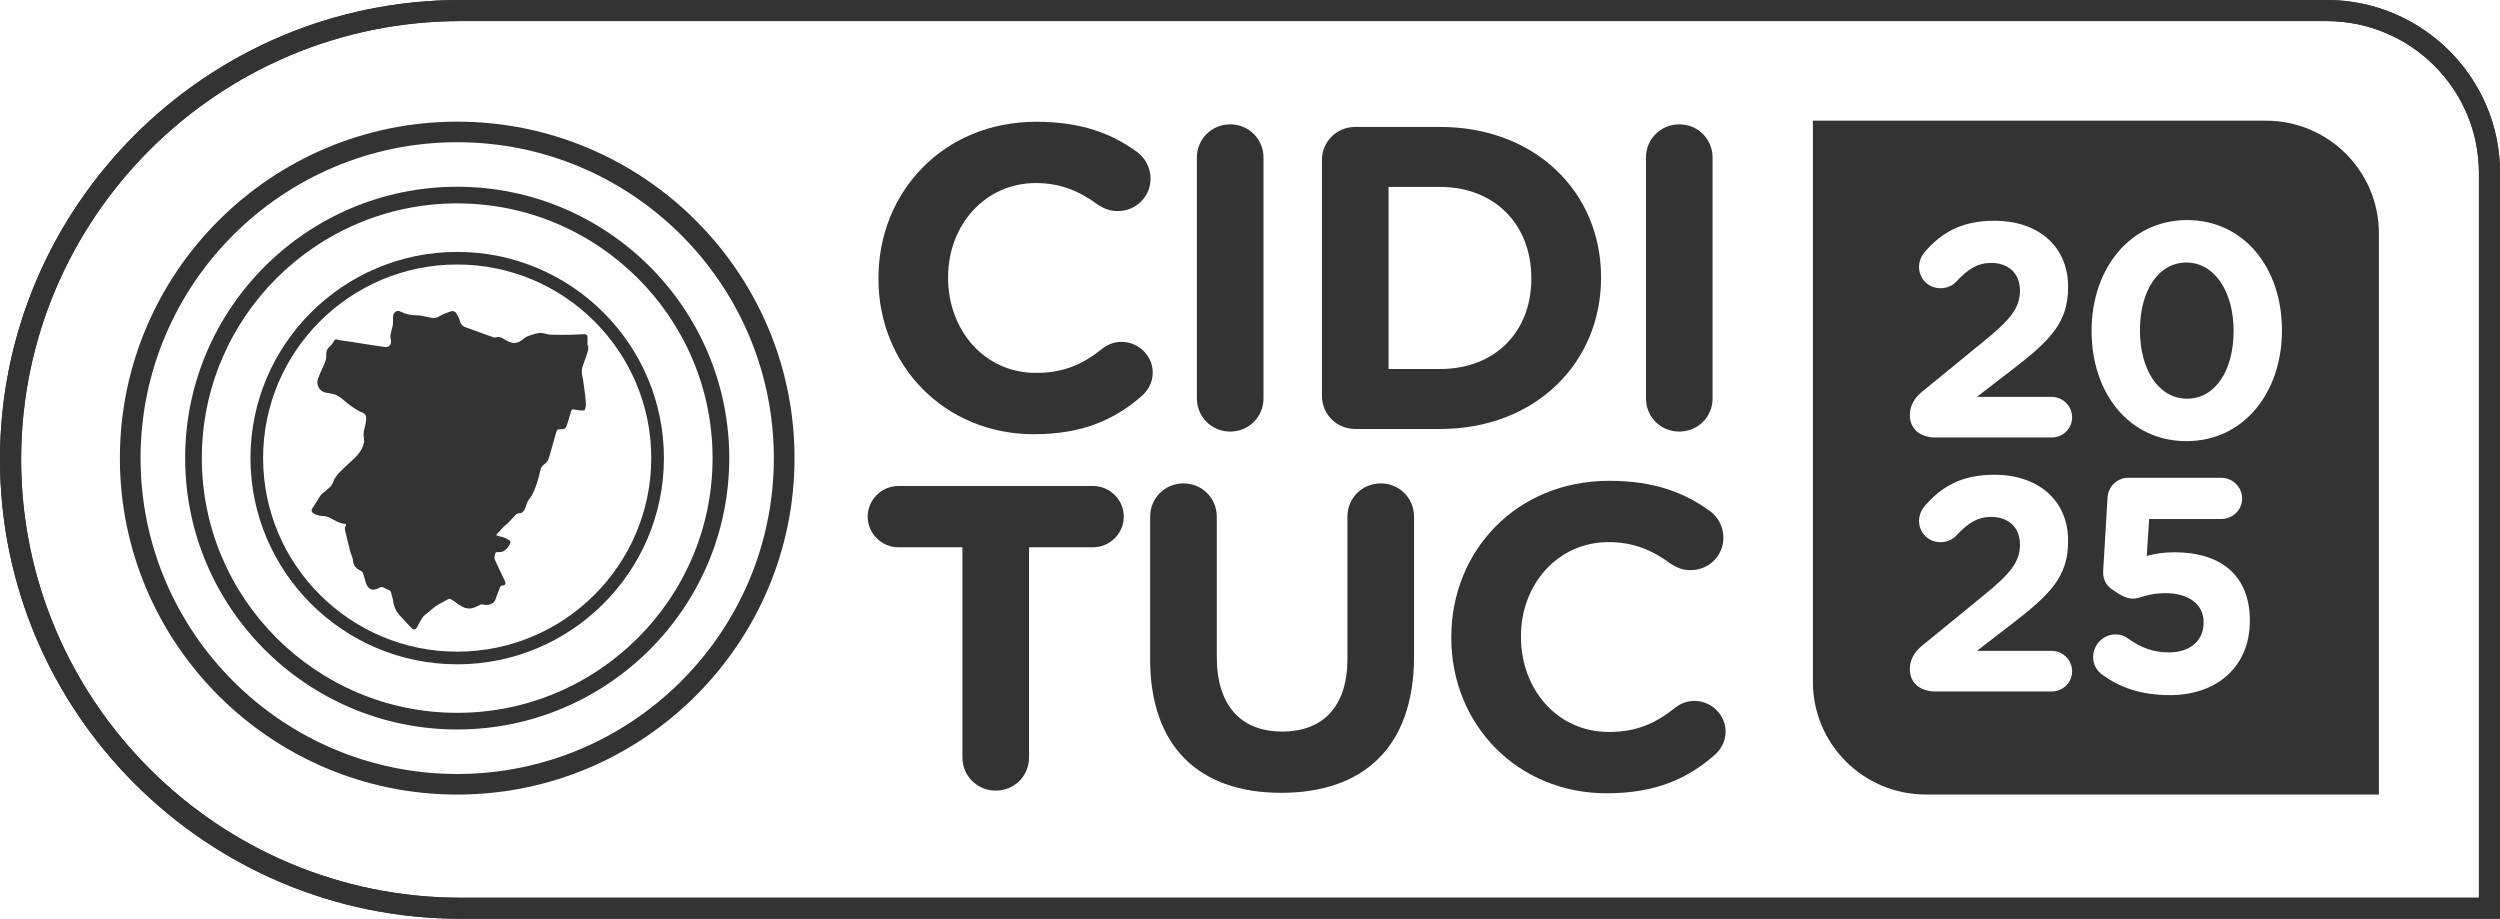
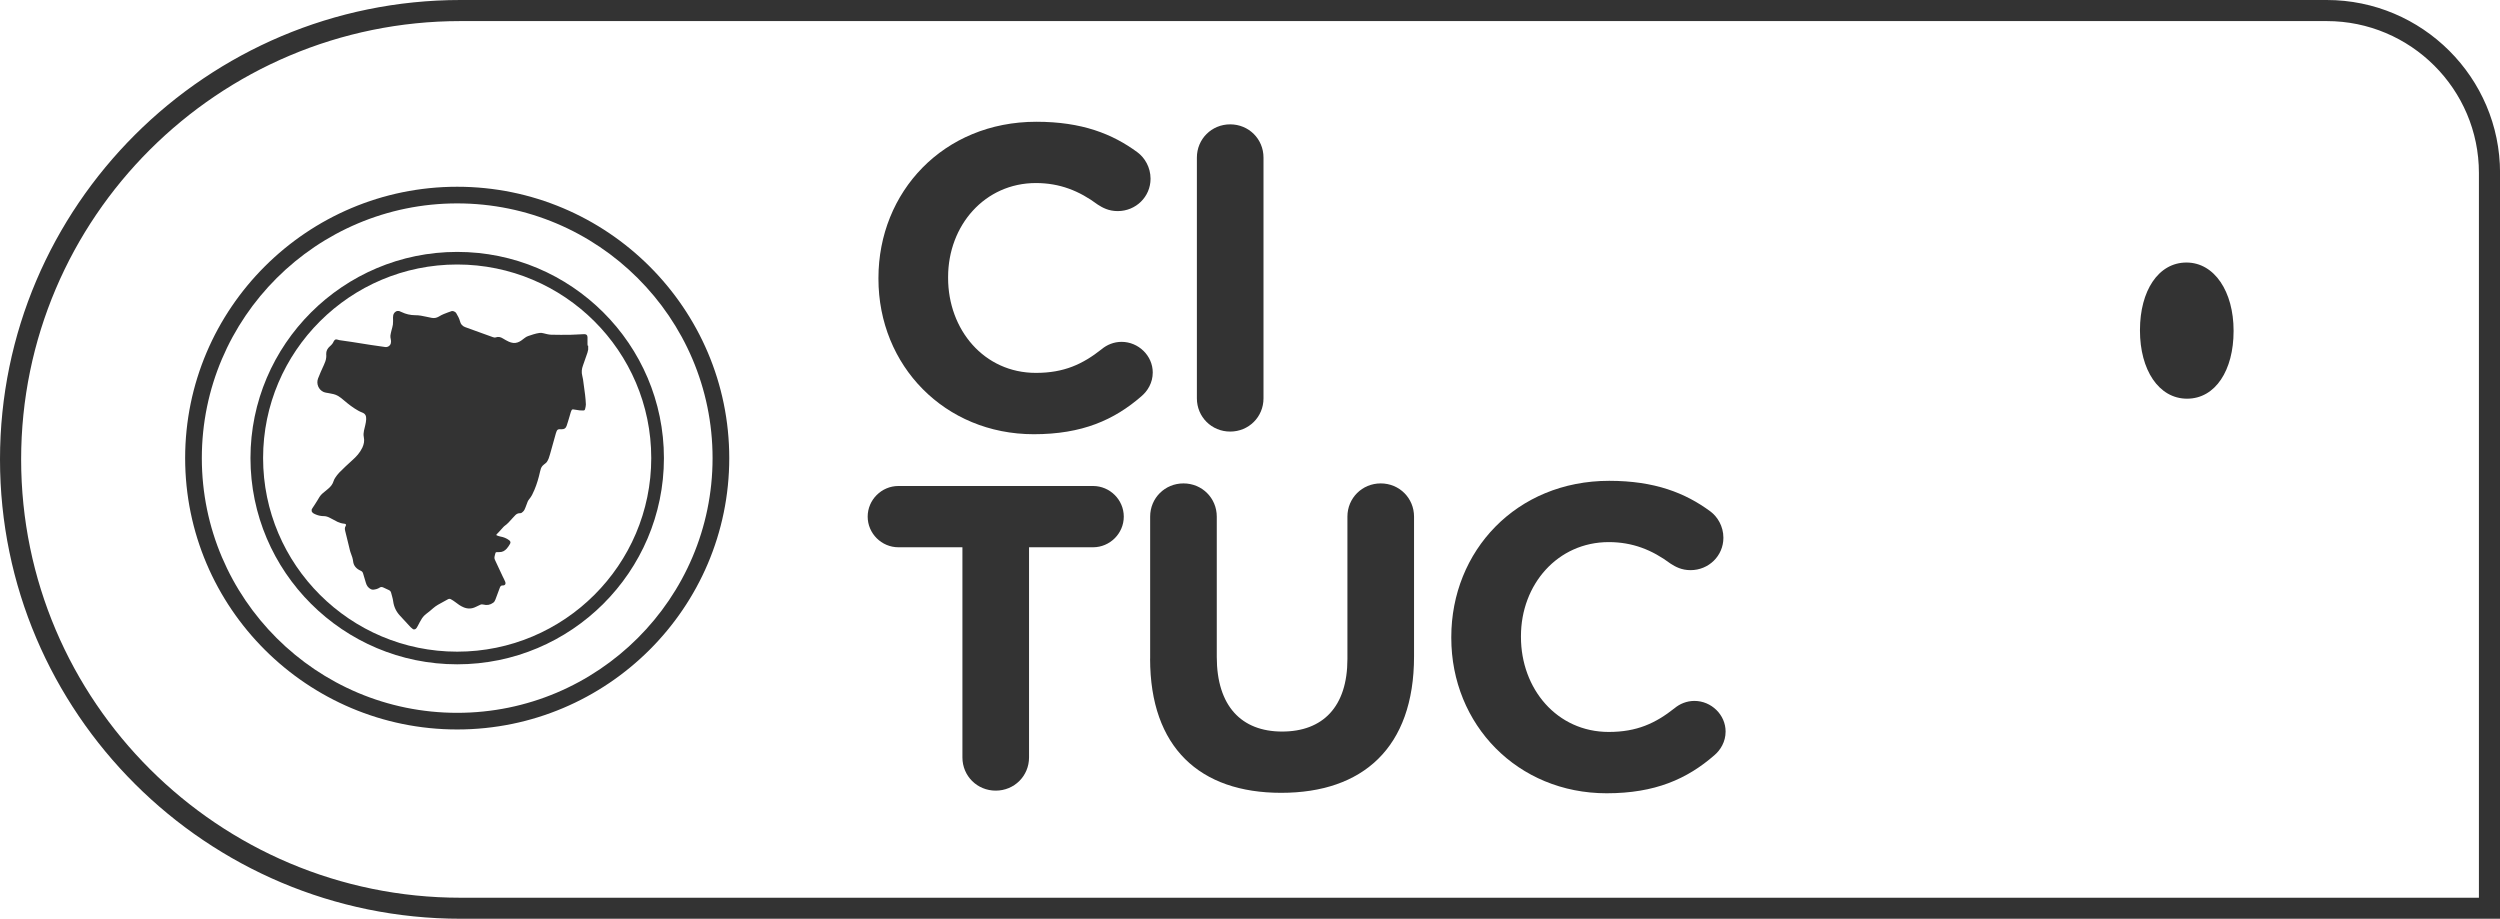
<svg xmlns="http://www.w3.org/2000/svg" width="400" height="147" viewBox="0 0 400 147" fill="none">
  <g clip-path="url(#clip0_5_22)">
    <path d="M73.152 106.29C54.909 106.29 40.075 91.485 40.075 73.298C40.075 55.11 54.918 40.305 73.152 40.305C91.386 40.305 106.229 55.101 106.229 73.298C106.229 91.494 91.386 106.29 73.152 106.29ZM73.152 42.32C56.027 42.32 42.095 56.217 42.095 73.289C42.095 90.361 56.027 104.266 73.152 104.266C90.277 104.266 104.2 90.37 104.2 73.289C104.2 56.208 90.268 42.32 73.152 42.32Z" fill="#333333" />
    <path d="M73.152 116.715C49.156 116.715 29.623 97.242 29.623 73.298C29.623 49.354 49.147 29.88 73.152 29.88C97.157 29.88 116.681 49.354 116.681 73.298C116.681 97.242 97.157 116.715 73.152 116.715ZM73.152 32.543C50.626 32.543 32.292 50.82 32.292 73.298C32.292 95.775 50.626 114.053 73.152 114.053C95.678 114.053 114.011 95.766 114.011 73.298C114.011 50.829 95.678 32.543 73.152 32.543Z" fill="#333333" />
-     <path d="M73.152 127.131C43.393 127.131 19.181 102.98 19.181 73.298C19.181 43.615 43.393 19.465 73.152 19.465C102.91 19.465 127.123 43.615 127.123 73.298C127.123 102.98 102.91 127.131 73.152 127.131ZM73.152 22.756C45.215 22.756 22.49 45.423 22.49 73.298C22.49 101.172 45.215 123.839 73.152 123.839C101.089 123.839 123.814 101.172 123.814 73.298C123.814 45.423 101.089 22.756 73.152 22.756Z" fill="#333333" />
    <path d="M94.109 55.299V55.938C94.073 56.1 94.046 56.262 93.992 56.424C93.757 57.116 93.523 57.8 93.271 58.492C93.072 59.023 93.018 59.563 93.162 60.12C93.207 60.3 93.252 60.489 93.28 60.678C93.397 61.506 93.514 62.333 93.613 63.161C93.676 63.682 93.721 64.204 93.74 64.726C93.74 64.969 93.667 65.211 93.613 65.454C93.586 65.58 93.496 65.679 93.352 65.679C93.153 65.679 92.955 65.679 92.757 65.661C92.423 65.616 92.08 65.562 91.747 65.508C91.611 65.481 91.512 65.526 91.449 65.643C91.404 65.733 91.359 65.823 91.332 65.922C91.251 66.183 91.178 66.444 91.106 66.695C90.962 67.172 90.827 67.658 90.664 68.126C90.52 68.539 90.286 68.683 89.844 68.683C89.745 68.683 89.636 68.674 89.537 68.674C89.285 68.674 89.149 68.773 89.059 68.998C89.014 69.106 88.978 69.214 88.942 69.322C88.626 70.437 88.32 71.562 88.004 72.677C87.887 73.109 87.752 73.531 87.499 73.909C87.436 74.008 87.328 74.08 87.238 74.161C87.093 74.287 86.922 74.395 86.796 74.539C86.57 74.791 86.489 75.115 86.417 75.429C86.192 76.437 85.912 77.426 85.506 78.38C85.281 78.91 85.046 79.432 84.668 79.873C84.568 79.99 84.487 80.125 84.424 80.269C84.298 80.565 84.199 80.871 84.082 81.177C83.982 81.438 83.883 81.69 83.667 81.879C83.54 81.996 83.414 82.121 83.216 82.112C82.927 82.103 82.684 82.202 82.476 82.4C82.287 82.58 82.116 82.769 81.953 82.958C81.566 83.399 81.187 83.839 80.7 84.172C80.646 84.208 80.61 84.253 80.565 84.298C80.303 84.586 80.05 84.865 79.789 85.153C79.681 85.269 79.573 85.368 79.464 85.485C79.401 85.548 79.392 85.629 79.491 85.665C79.681 85.728 79.861 85.818 80.06 85.845C80.574 85.935 81.052 86.124 81.466 86.439C81.692 86.61 81.737 86.799 81.593 87.041C81.439 87.293 81.277 87.563 81.079 87.779C80.763 88.13 80.366 88.364 79.861 88.337C79.744 88.337 79.627 88.337 79.519 88.337C79.41 88.337 79.302 88.364 79.275 88.481C79.212 88.697 79.149 88.912 79.113 89.137C79.077 89.389 79.203 89.614 79.311 89.839C79.69 90.639 80.069 91.449 80.438 92.249C80.574 92.528 80.727 92.798 80.835 93.086C80.979 93.464 80.772 93.698 80.429 93.671C80.222 93.662 80.087 93.76 80.005 93.949C79.978 94.012 79.96 94.075 79.933 94.138C79.708 94.732 79.491 95.335 79.266 95.928C79.194 96.126 79.086 96.315 78.905 96.441C78.427 96.792 77.904 96.882 77.336 96.729C77.165 96.684 77.012 96.684 76.858 96.756C76.615 96.873 76.38 96.981 76.137 97.097C75.479 97.43 74.811 97.448 74.135 97.151C73.675 96.954 73.269 96.666 72.881 96.36C72.656 96.18 72.403 96.027 72.151 95.883C71.98 95.784 71.808 95.793 71.637 95.901C71.403 96.045 71.159 96.162 70.916 96.297C70.347 96.603 69.77 96.9 69.283 97.331C68.923 97.646 68.571 97.952 68.183 98.231C67.94 98.411 67.714 98.645 67.543 98.897C67.281 99.292 67.065 99.733 66.84 100.156C66.731 100.372 66.623 100.578 66.389 100.695H66.118C65.974 100.569 65.811 100.462 65.676 100.327C65.108 99.724 64.558 99.112 63.99 98.501C63.386 97.853 63.025 97.088 62.908 96.207C62.845 95.739 62.691 95.281 62.574 94.822C62.52 94.624 62.394 94.489 62.214 94.408C61.916 94.273 61.618 94.129 61.321 93.994C61.131 93.904 60.933 93.886 60.753 94.012C60.446 94.219 60.103 94.309 59.752 94.345C59.616 94.363 59.463 94.336 59.346 94.273C58.913 94.057 58.66 93.698 58.534 93.23C58.399 92.726 58.237 92.222 58.083 91.719C58.02 91.512 57.885 91.386 57.687 91.305C57.028 91.008 56.577 90.54 56.496 89.803C56.451 89.38 56.316 88.993 56.163 88.598C56 88.193 55.919 87.752 55.811 87.32C55.612 86.538 55.432 85.746 55.234 84.964C55.162 84.685 55.135 84.433 55.306 84.163C55.441 83.947 55.342 83.812 55.089 83.794C54.711 83.758 54.35 83.659 54.007 83.498C53.602 83.3 53.205 83.075 52.808 82.868C52.501 82.706 52.177 82.58 51.825 82.58C51.383 82.58 50.959 82.499 50.553 82.328C50.283 82.211 49.994 82.112 49.868 81.807C49.868 81.708 49.868 81.609 49.868 81.519C49.904 81.447 49.949 81.384 49.985 81.312C50.247 80.907 50.517 80.52 50.761 80.107C51.004 79.693 51.23 79.261 51.609 78.946C51.906 78.694 52.222 78.452 52.519 78.191C52.907 77.867 53.214 77.489 53.367 76.994C53.43 76.805 53.511 76.617 53.62 76.464C53.827 76.167 54.025 75.87 54.278 75.618C54.945 74.953 55.621 74.296 56.325 73.675C57.001 73.082 57.587 72.443 57.975 71.625C58.228 71.085 58.336 70.527 58.21 69.934C58.137 69.583 58.164 69.241 58.237 68.899C58.363 68.297 58.561 67.703 58.588 67.082C58.606 66.561 58.489 66.201 57.93 65.994C57.723 65.922 57.515 65.814 57.317 65.706C56.496 65.247 55.748 64.672 55.035 64.06C54.729 63.799 54.413 63.538 54.07 63.34C53.629 63.08 53.124 62.999 52.628 62.909C52.339 62.855 52.032 62.828 51.762 62.711C50.968 62.351 50.572 61.407 50.887 60.561C51.158 59.842 51.482 59.14 51.807 58.429C51.987 58.025 52.159 57.629 52.195 57.188C52.213 57.017 52.213 56.855 52.195 56.684C52.168 56.163 52.393 55.749 52.772 55.416C53.033 55.191 53.259 54.958 53.385 54.634C53.403 54.598 53.421 54.562 53.448 54.535C53.584 54.31 53.728 54.265 53.98 54.337C54.097 54.373 54.206 54.409 54.323 54.427C54.99 54.526 55.658 54.616 56.316 54.715C57.317 54.867 58.327 55.038 59.328 55.191C60.094 55.308 60.87 55.425 61.636 55.524C62.06 55.578 62.457 55.299 62.538 54.895C62.583 54.679 62.574 54.472 62.52 54.256C62.475 54.067 62.448 53.869 62.466 53.68C62.502 53.41 62.574 53.141 62.637 52.871C62.709 52.556 62.827 52.25 62.863 51.935C62.908 51.557 62.89 51.18 62.881 50.802C62.881 50.316 63.043 49.938 63.53 49.758C63.638 49.758 63.746 49.758 63.846 49.758C63.99 49.822 64.134 49.876 64.269 49.938C64.946 50.262 65.649 50.424 66.398 50.433C66.713 50.433 67.029 50.451 67.335 50.505C67.913 50.604 68.49 50.748 69.067 50.856C69.473 50.937 69.843 50.865 70.203 50.658C70.465 50.505 70.726 50.352 71.006 50.244C71.43 50.064 71.862 49.92 72.295 49.767C72.358 49.767 72.421 49.767 72.485 49.767C72.692 49.831 72.881 49.92 72.999 50.109C73.242 50.523 73.486 50.946 73.603 51.414C73.711 51.863 73.982 52.169 74.405 52.331C74.883 52.52 75.379 52.682 75.866 52.862C76.867 53.221 77.868 53.59 78.878 53.95C79.022 54.004 79.203 54.031 79.338 53.977C79.753 53.833 80.105 53.932 80.456 54.148C80.763 54.337 81.079 54.517 81.412 54.67C81.863 54.867 82.332 54.958 82.819 54.787C83.252 54.643 83.585 54.355 83.937 54.085C84.109 53.95 84.298 53.833 84.496 53.77C85.082 53.572 85.669 53.365 86.282 53.276C86.498 53.239 86.697 53.258 86.904 53.311C87.319 53.41 87.743 53.536 88.166 53.554C89.222 53.59 90.277 53.572 91.332 53.563C91.611 53.563 91.9 53.545 92.179 53.527C92.612 53.509 93.045 53.473 93.478 53.464C93.839 53.464 94.001 53.626 94.001 53.986C94.001 54.355 94.001 54.733 94.001 55.101C94.001 55.182 94.028 55.272 94.046 55.353L94.109 55.299Z" fill="#333333" />
    <path d="M140.551 44.614V44.479C140.551 30.735 150.93 19.482 165.818 19.482C173.087 19.482 178.001 21.416 182.014 24.384C183.123 25.212 184.088 26.732 184.088 28.594C184.088 31.49 181.735 33.775 178.831 33.775C177.379 33.775 176.405 33.226 175.648 32.741C172.672 30.528 169.552 29.287 165.746 29.287C157.576 29.287 151.696 36.051 151.696 44.335V44.47C151.696 52.754 157.441 59.662 165.746 59.662C170.246 59.662 173.222 58.276 176.27 55.866C177.099 55.173 178.209 54.697 179.453 54.697C182.149 54.697 184.44 56.909 184.44 59.599C184.44 61.254 183.61 62.567 182.636 63.394C178.272 67.19 173.15 69.475 165.403 69.475C151.146 69.475 140.551 58.492 140.551 44.614Z" fill="#333333" />
    <path d="M191.501 25.212C191.501 22.244 193.854 19.896 196.83 19.896C199.806 19.896 202.16 22.244 202.16 25.212V63.736C202.16 66.704 199.806 69.052 196.83 69.052C193.854 69.052 191.501 66.704 191.501 63.736V25.212Z" fill="#333333" />
-     <path d="M211.511 25.626C211.511 22.657 213.865 20.31 216.841 20.31H230.412C245.643 20.31 256.167 30.735 256.167 44.335V44.47C256.167 58.07 245.643 68.638 230.412 68.638H216.841C213.865 68.638 211.511 66.291 211.511 63.322V25.626ZM230.403 59.041C239.124 59.041 245.012 53.176 245.012 44.614V44.479C245.012 35.916 239.133 29.907 230.403 29.907H222.17V59.041H230.403Z" fill="#333333" />
-     <path d="M263.354 25.212C263.354 22.244 265.708 19.896 268.684 19.896C271.66 19.896 274.013 22.244 274.013 25.212V63.736C274.013 66.704 271.66 69.052 268.684 69.052C265.708 69.052 263.354 66.704 263.354 63.736V25.212Z" fill="#333333" />
    <path d="M153.987 87.563H143.743C141.046 87.563 138.828 85.35 138.828 82.661C138.828 79.972 141.046 77.759 143.743 77.759H174.89C177.586 77.759 179.805 79.972 179.805 82.661C179.805 85.35 177.586 87.563 174.89 87.563H164.646V121.185C164.646 124.154 162.292 126.501 159.316 126.501C156.341 126.501 153.987 124.154 153.987 121.185V87.563Z" fill="#333333" />
    <path d="M184.025 105.382V82.661C184.025 79.693 186.379 77.345 189.355 77.345C192.33 77.345 194.684 79.693 194.684 82.661V105.103C194.684 112.973 198.634 117.048 205.136 117.048C211.637 117.048 215.587 113.108 215.587 105.445V82.661C215.587 79.693 217.941 77.345 220.917 77.345C223.893 77.345 226.246 79.693 226.246 82.661V105.031C226.246 119.665 218.013 126.852 204.991 126.852C191.97 126.852 184.016 119.602 184.016 105.382H184.025Z" fill="#333333" />
    <path d="M232.207 102.063V101.928C232.207 88.184 242.586 76.931 257.474 76.931C264.743 76.931 269.657 78.865 273.67 81.834C274.78 82.661 275.744 84.181 275.744 86.043C275.744 88.939 273.391 91.224 270.487 91.224C269.035 91.224 268.061 90.675 267.304 90.19C264.328 87.977 261.208 86.736 257.402 86.736C249.232 86.736 243.353 93.5 243.353 101.784V101.919C243.353 110.203 249.097 117.111 257.402 117.111C261.902 117.111 264.878 115.726 267.926 113.315C268.756 112.622 269.865 112.146 271.109 112.146C273.806 112.146 276.096 114.358 276.096 117.048C276.096 118.703 275.267 120.016 274.293 120.844C269.928 124.639 264.806 126.924 257.06 126.924C242.803 126.924 232.207 115.941 232.207 102.063Z" fill="#333333" />
-     <path d="M362.558 19.311H290.065V109.105C290.065 119.053 298.154 127.122 308.127 127.122H380.621V37.328C380.621 27.38 372.532 19.311 362.558 19.311ZM328.246 110.634H309.642C307.289 110.634 305.575 109.312 305.575 107.073C305.575 105.606 306.261 104.338 307.532 103.313L317.271 95.353C321.528 91.89 323.196 89.983 323.196 87.149C323.196 84.316 321.284 82.706 318.597 82.706C316.442 82.706 314.927 83.632 313.015 85.683C312.528 86.223 311.644 86.754 310.472 86.754C308.56 86.754 307.045 85.243 307.045 83.336C307.045 82.508 307.388 81.627 307.929 80.988C310.67 77.813 313.899 75.96 319.093 75.96C326.19 75.96 330.897 80.115 330.897 86.511V86.61C330.897 92.321 327.957 95.155 321.888 99.841L316.306 104.14H328.255C330.067 104.14 331.537 105.606 331.537 107.414C331.537 109.222 330.067 110.634 328.255 110.634H328.246ZM328.246 69.996H309.642C307.289 69.996 305.575 68.674 305.575 66.435C305.575 64.969 306.261 63.7 307.532 62.675L317.271 54.715C321.528 51.252 323.196 49.345 323.196 46.511C323.196 43.678 321.284 42.068 318.597 42.068C316.442 42.068 314.927 42.995 313.015 45.045C312.528 45.585 311.644 46.116 310.472 46.116C308.56 46.116 307.045 44.605 307.045 42.698C307.045 41.87 307.388 40.989 307.929 40.35C310.67 37.175 313.899 35.322 319.093 35.322C326.19 35.322 330.897 39.478 330.897 45.873V45.972C330.897 51.683 327.957 54.517 321.888 59.203L316.306 63.502H328.255C330.067 63.502 331.537 64.969 331.537 66.776C331.537 68.584 330.067 69.996 328.255 69.996H328.246ZM359.97 99.4C359.97 106.632 354.731 111.219 347.192 111.219C342.44 111.219 339.166 109.951 336.416 107.999C335.532 107.36 334.901 106.389 334.901 105.121C334.901 103.169 336.515 101.505 338.472 101.505C339.356 101.505 339.942 101.748 340.528 102.188C342.629 103.7 344.64 104.383 347.039 104.383C350.222 104.383 352.576 102.674 352.576 99.643V99.544C352.576 96.612 350.078 94.903 346.507 94.903C343.621 94.903 342.341 95.784 341.313 95.784C340.284 95.784 339.401 95.344 337.886 94.273C336.858 93.545 336.416 92.519 336.515 91.242L337.2 79.666C337.3 77.858 338.715 76.446 340.528 76.446H355.416C357.229 76.446 358.744 77.957 358.744 79.765C358.744 81.573 357.229 83.039 355.416 83.039H343.865L343.477 88.948C344.847 88.606 346.074 88.364 347.986 88.364C354.74 88.364 359.979 91.584 359.979 99.301V99.4H359.97ZM365.11 52.898C365.11 62.81 358.987 70.581 349.834 70.581C340.681 70.581 334.657 62.918 334.657 52.997V52.898C334.657 42.986 340.826 35.214 349.933 35.214C359.041 35.214 365.11 42.878 365.11 52.799V52.898Z" fill="#333333" />
    <path d="M349.834 42.005C345.325 42.005 342.395 46.547 342.395 52.799V52.898C342.395 59.149 345.379 63.79 349.933 63.79C354.487 63.79 357.373 59.203 357.373 52.997V52.898C357.373 46.691 354.334 42.005 349.834 42.005Z" fill="#333333" />
-     <path d="M400 147H73.693C33.059 147 0 114.035 0 73.504C0 32.974 33.059 0 73.693 0H372.27C387.565 0 400.009 12.413 400.009 27.668V147H400ZM73.693 3.373C34.926 3.373 3.382 34.836 3.382 73.504C3.382 112.173 34.926 143.636 73.693 143.636H396.627V27.668C396.627 14.275 385.698 3.373 372.27 3.373H73.693Z" fill="#333333" />
    <path d="M400 147H73.693C33.059 147 0 114.035 0 73.504C0 32.974 33.059 0 73.693 0H372.27C387.565 0 400.009 12.413 400.009 27.668V147H400ZM73.693 3.373C34.926 3.373 3.382 34.836 3.382 73.504C3.382 112.173 34.926 143.636 73.693 143.636H396.627V27.668C396.627 14.275 385.698 3.373 372.27 3.373H73.693Z" fill="#333333" />
  </g>
  <defs>
    <clipPath id="clip0_5_22">
      <rect width="400" height="147" fill="white" />
    </clipPath>
  </defs>
</svg>